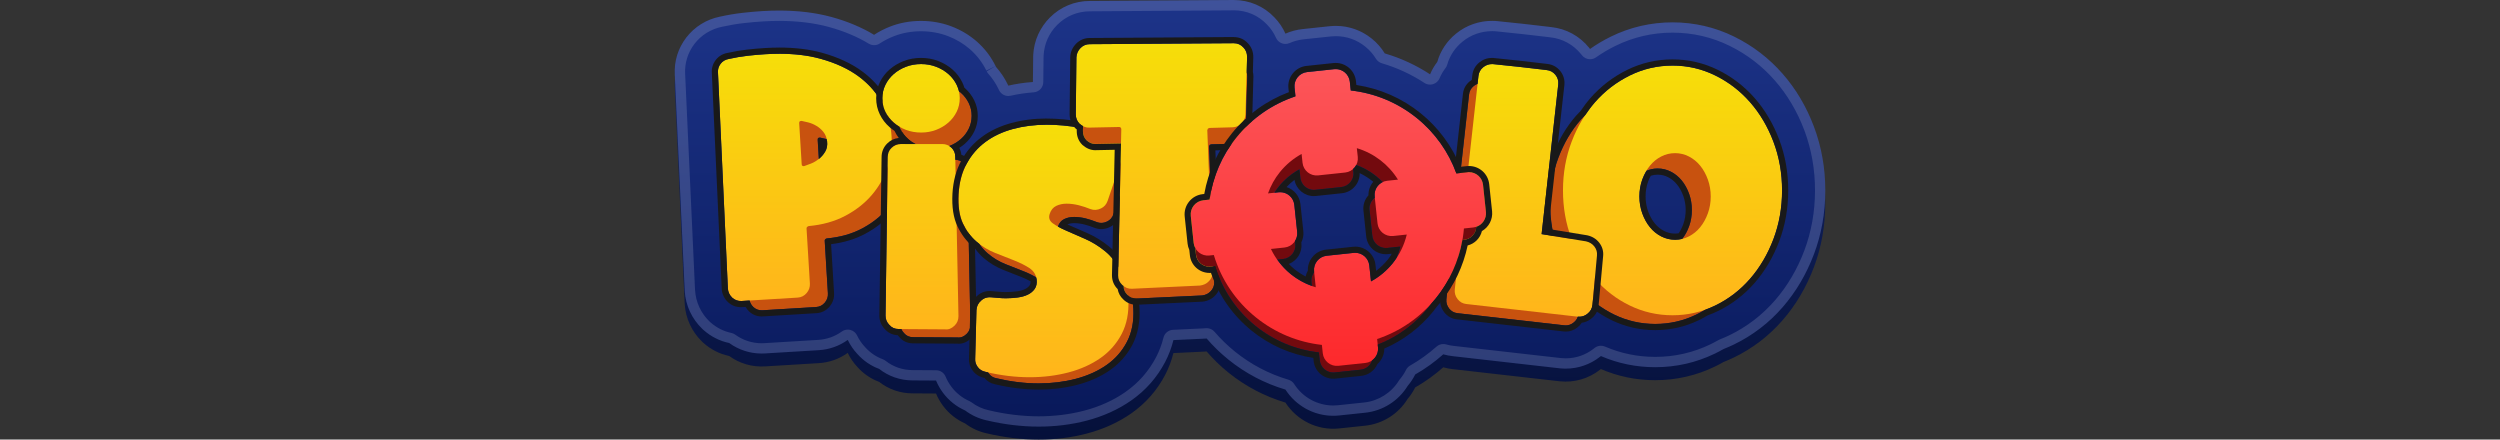
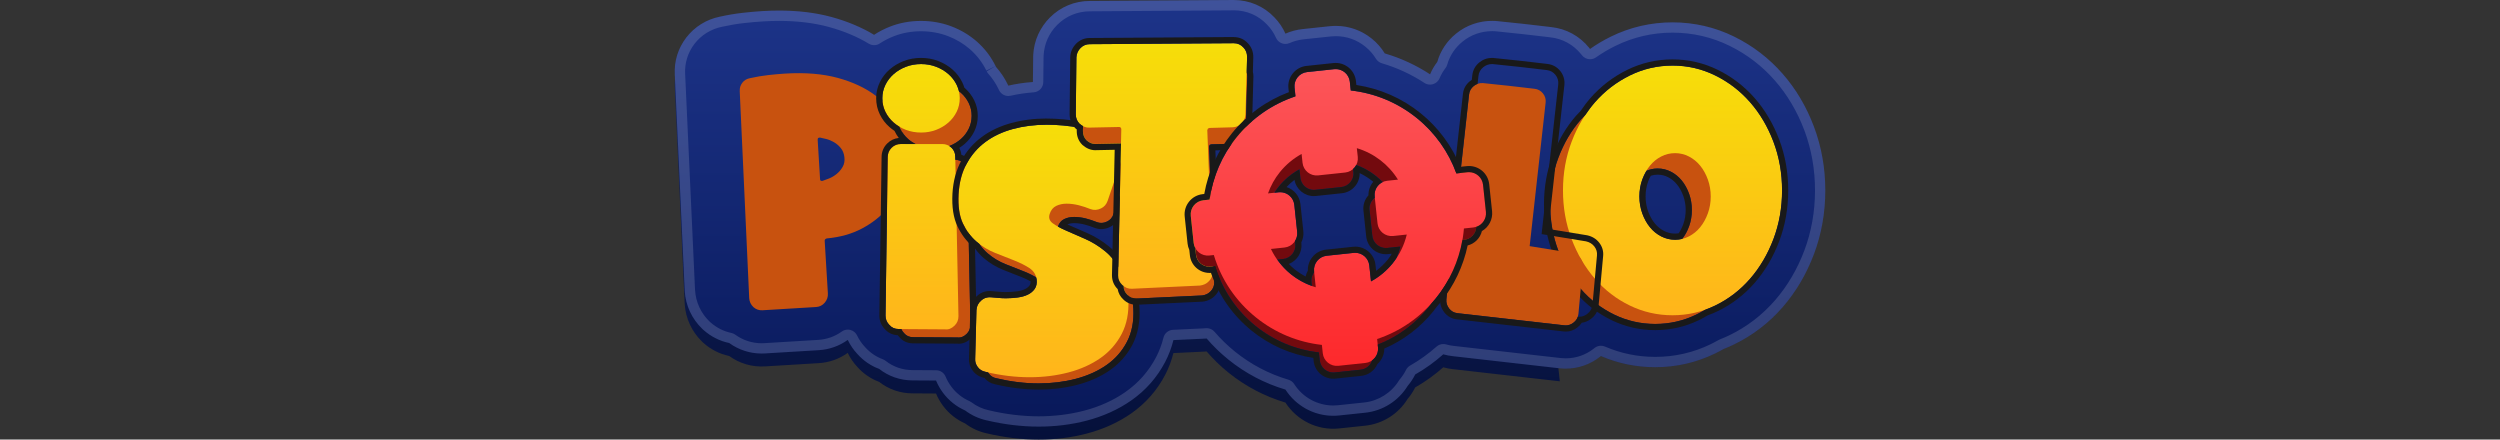
<svg xmlns="http://www.w3.org/2000/svg" xmlns:xlink="http://www.w3.org/1999/xlink" id="Layer_1" version="1.1" viewBox="0 0 182 32">
  <rect x="0" y="0" width="182" height="32" fill="#333333" stroke="none" />
  <defs>
    <style>
      .st0 {
        fill: url(#linear-gradient2);
      }

      .st1 {
        fill: url(#linear-gradient1);
      }

      .st2 {
        fill: url(#linear-gradient3);
      }

      .st3 {
        fill: url(#linear-gradient6);
      }

      .st4 {
        fill: url(#linear-gradient8);
      }

      .st5 {
        fill: url(#linear-gradient7);
      }

      .st6 {
        fill: url(#linear-gradient5);
      }

      .st7 {
        fill: url(#linear-gradient4);
      }

      .st8 {
        fill: #c8520f;
      }

      .st9 {
        fill: url(#linear-gradient);
      }

      .st10 {
        fill: #fff;
      }

      .st11 {
        opacity: .15;
      }

      .st12 {
        fill: #730a0e;
      }

      .st13 {
        fill: #191919;
      }
    </style>
    <linearGradient id="linear-gradient" x1="91" y1=".944" x2="91" y2="32" gradientUnits="userSpaceOnUse">
      <stop offset="0" stop-color="#16286a" />
      <stop offset="1" stop-color="#05103a" />
    </linearGradient>
    <linearGradient id="linear-gradient1" x1="91" y1="0" x2="91" y2="31.056" gradientUnits="userSpaceOnUse">
      <stop offset="0" stop-color="#1d3489" />
      <stop offset="1" stop-color="#081859" />
    </linearGradient>
    <linearGradient id="linear-gradient2" x1="58.591" y1="3.913" x2="58.591" y2="21.912" gradientUnits="userSpaceOnUse">
      <stop offset=".001" stop-color="#f6de09" />
      <stop offset="1" stop-color="#ffb51b" />
    </linearGradient>
    <linearGradient id="linear-gradient3" x1="121.759" y1="4.774" x2="121.759" y2="22.95" xlink:href="#linear-gradient2" />
    <linearGradient id="linear-gradient4" x1="67.051" y1="4.664" x2="67.051" y2="23.982" xlink:href="#linear-gradient2" />
    <linearGradient id="linear-gradient5" x1="75.963" y1="9.078" x2="75.963" y2="27.461" xlink:href="#linear-gradient2" />
    <linearGradient id="linear-gradient6" x1="84.552" y1="3.146" x2="84.552" y2="21.021" xlink:href="#linear-gradient2" />
    <linearGradient id="linear-gradient7" x1="111.083" y1="4.664" x2="111.083" y2="23.059" xlink:href="#linear-gradient2" />
    <linearGradient id="linear-gradient8" x1="97.434" y1="5.03" x2="97.434" y2="26.638" gradientUnits="userSpaceOnUse">
      <stop offset=".001" stop-color="#fc5559" />
      <stop offset="1" stop-color="#fd292c" />
    </linearGradient>
  </defs>
-   <path class="st9" d="M132.053,10.16c-0-.001-0-.001-.001-.002-.55-1.456-1.318-2.752-2.282-3.848-.989-1.128-2.172-2.036-3.516-2.697-1.405-.691-2.917-1.041-4.495-1.041-1.577,0-3.09.35-4.496,1.042-.528.26-1.032.558-1.509.894-.024-.031-.048-.062-.073-.093-.689-.854-1.67-1.386-2.759-1.5-.272-.029-.567-.063-.891-.104-.366-.046-.733-.089-1.1-.127l-1.927-.202c-.058-.006-.117-.011-.176-.014-1.045-.045-2.028.272-2.832.928-.665.538-1.135,1.254-1.362,2.055-.215.278-.391.582-.525.904-1.021-.668-2.132-1.181-3.299-1.523-.247-.404-.564-.768-.944-1.074-.868-.702-1.957-1.023-3.067-.905l-1.969.209c-.438.047-.859.159-1.252.332-.193-.434-.462-.833-.8-1.181-.777-.819-1.828-1.268-2.985-1.268l-10.458.07c-1.095,0-2.125.426-2.902,1.204-.733.737-1.153,1.674-1.213,2.711-.003.049-.005.098-.005.147l-.02,1.838c-.618.046-1.219.134-1.794.265-.017-.036-.034-.073-.051-.109-.222-.455-.502-.873-.844-1.257-.01-.021-.02-.042-.03-.062-.328-.675-.783-1.27-1.366-1.785-.536-.467-1.152-.836-1.82-1.092-1.421-.551-3.107-.533-4.465-.005-.423.162-.821.366-1.193.611-.901-.545-1.937-.98-3.096-1.298-1.464-.4-3.149-.544-5.009-.432-.477.029-.97.072-1.453.128-.539.06-1.103.155-1.679.283-.972.198-1.833.733-2.437,1.519-.599.785-.887,1.717-.834,2.696l.72,15.71c.001.016.002.032.003.048.064,1.048.521,2.027,1.286,2.758.027.026.054.051.082.076.539.48,1.181.802,1.869.947.757.548,1.674.817,2.617.758l3.907-.237c.774-.047,1.498-.308,2.107-.748.18.377.419.727.713,1.039.441.489.977.852,1.572,1.071.691.545,1.538.839,2.443.839l1.7.011c.131.316.304.619.517.905.421.56.974.997,1.605,1.275.461.348.994.594,1.568.719,1.275.301,2.546.454,3.778.454,1.215,0,2.391-.146,3.496-.435,1.206-.315,2.295-.807,3.239-1.464,1.056-.736,1.89-1.684,2.48-2.816.26-.498.459-1.027.597-1.583l2.229-.105c.063-.003.126-.008.189-.014.477.555,1.007,1.07,1.585,1.537,1.237.999,2.647,1.738,4.153,2.184.819,1.276,2.314,2.056,3.919,1.884l1.891-.2c1.292-.138,2.424-.872,3.085-1.948.217-.256.402-.536.55-.834.73-.417,1.416-.909,2.044-1.468.222.064.449.108.681.133l7.803.886c1.059.11,2.097-.189,2.931-.844.021-.016.041-.032.061-.048,1.246.538,2.574.811,3.953.811,1.527,0,2.991-.334,4.35-.993.21-.101.422-.214.634-.334.256-.1.508-.21.754-.329,1.354-.656,2.546-1.569,3.541-2.714.961-1.104,1.726-2.399,2.275-3.853.549-1.456.828-3.02.828-4.646s-.279-3.189-.828-4.645Z" />
+   <path class="st9" d="M132.053,10.16c-0-.001-0-.001-.001-.002-.55-1.456-1.318-2.752-2.282-3.848-.989-1.128-2.172-2.036-3.516-2.697-1.405-.691-2.917-1.041-4.495-1.041-1.577,0-3.09.35-4.496,1.042-.528.26-1.032.558-1.509.894-.024-.031-.048-.062-.073-.093-.689-.854-1.67-1.386-2.759-1.5-.272-.029-.567-.063-.891-.104-.366-.046-.733-.089-1.1-.127l-1.927-.202c-.058-.006-.117-.011-.176-.014-1.045-.045-2.028.272-2.832.928-.665.538-1.135,1.254-1.362,2.055-.215.278-.391.582-.525.904-1.021-.668-2.132-1.181-3.299-1.523-.247-.404-.564-.768-.944-1.074-.868-.702-1.957-1.023-3.067-.905l-1.969.209c-.438.047-.859.159-1.252.332-.193-.434-.462-.833-.8-1.181-.777-.819-1.828-1.268-2.985-1.268l-10.458.07c-1.095,0-2.125.426-2.902,1.204-.733.737-1.153,1.674-1.213,2.711-.003.049-.005.098-.005.147l-.02,1.838c-.618.046-1.219.134-1.794.265-.017-.036-.034-.073-.051-.109-.222-.455-.502-.873-.844-1.257-.01-.021-.02-.042-.03-.062-.328-.675-.783-1.27-1.366-1.785-.536-.467-1.152-.836-1.82-1.092-1.421-.551-3.107-.533-4.465-.005-.423.162-.821.366-1.193.611-.901-.545-1.937-.98-3.096-1.298-1.464-.4-3.149-.544-5.009-.432-.477.029-.97.072-1.453.128-.539.06-1.103.155-1.679.283-.972.198-1.833.733-2.437,1.519-.599.785-.887,1.717-.834,2.696l.72,15.71c.001.016.002.032.003.048.064,1.048.521,2.027,1.286,2.758.027.026.054.051.082.076.539.48,1.181.802,1.869.947.757.548,1.674.817,2.617.758l3.907-.237c.774-.047,1.498-.308,2.107-.748.18.377.419.727.713,1.039.441.489.977.852,1.572,1.071.691.545,1.538.839,2.443.839l1.7.011c.131.316.304.619.517.905.421.56.974.997,1.605,1.275.461.348.994.594,1.568.719,1.275.301,2.546.454,3.778.454,1.215,0,2.391-.146,3.496-.435,1.206-.315,2.295-.807,3.239-1.464,1.056-.736,1.89-1.684,2.48-2.816.26-.498.459-1.027.597-1.583l2.229-.105c.063-.003.126-.008.189-.014.477.555,1.007,1.07,1.585,1.537,1.237.999,2.647,1.738,4.153,2.184.819,1.276,2.314,2.056,3.919,1.884l1.891-.2c1.292-.138,2.424-.872,3.085-1.948.217-.256.402-.536.55-.834.73-.417,1.416-.909,2.044-1.468.222.064.449.108.681.133l7.803.886s-.279-3.189-.828-4.645Z" />
  <path class="st1" d="M132.053,9.216c-0-.001-0-.001-.001-.002-.55-1.456-1.318-2.752-2.282-3.848-.989-1.128-2.172-2.036-3.516-2.697-1.405-.691-2.917-1.041-4.495-1.041-1.577,0-3.09.35-4.496,1.042-.528.26-1.032.558-1.509.894-.024-.031-.048-.062-.073-.093-.689-.854-1.67-1.386-2.759-1.5-.272-.029-.567-.063-.891-.104-.366-.046-.733-.089-1.1-.127l-1.927-.202c-.058-.006-.117-.011-.176-.014-1.045-.045-2.028.272-2.832.928-.665.538-1.135,1.254-1.362,2.055-.215.278-.391.582-.525.904-1.021-.668-2.132-1.181-3.299-1.523-.247-.404-.564-.768-.944-1.074-.868-.702-1.957-1.023-3.067-.905l-1.969.209c-.438.047-.859.159-1.252.332-.193-.434-.462-.833-.8-1.181-.777-.819-1.828-1.268-2.985-1.268l-10.458.07c-1.095,0-2.125.426-2.902,1.204-.733.737-1.153,1.674-1.213,2.711-.003.049-.005.098-.005.147l-.02,1.838c-.618.046-1.219.134-1.794.265-.017-.036-.034-.073-.051-.109-.222-.455-.502-.873-.844-1.257-.01-.021-.02-.042-.03-.062-.328-.675-.783-1.27-1.366-1.785-.536-.467-1.152-.836-1.82-1.092-1.421-.551-3.107-.533-4.465-.005-.423.162-.821.366-1.193.611-.901-.545-1.937-.98-3.096-1.298-1.464-.4-3.149-.544-5.009-.432-.477.029-.97.072-1.453.128-.539.06-1.103.155-1.679.283-.972.198-1.833.733-2.437,1.519-.599.785-.887,1.717-.834,2.696l.72,15.71c.001.016.002.032.003.048.064,1.048.521,2.027,1.286,2.758.027.026.054.051.082.076.539.48,1.181.802,1.869.947.757.548,1.674.817,2.617.758l3.907-.237c.774-.047,1.498-.308,2.107-.748.18.377.419.727.713,1.039.441.489.977.852,1.572,1.071.691.545,1.538.839,2.443.839l1.7.011c.131.316.304.619.517.905.421.56.974.997,1.605,1.275.461.348.994.594,1.568.719,1.275.301,2.546.454,3.778.454,1.215,0,2.391-.146,3.496-.435,1.206-.315,2.295-.807,3.239-1.464,1.056-.736,1.89-1.684,2.48-2.816.26-.498.459-1.027.597-1.583l2.229-.105c.063-.003.126-.008.189-.014.477.555,1.007,1.07,1.585,1.537,1.237.999,2.647,1.738,4.153,2.184.819,1.276,2.314,2.056,3.919,1.884l1.891-.2c1.292-.138,2.424-.872,3.085-1.948.217-.256.402-.536.55-.834.73-.417,1.416-.909,2.044-1.468.222.064.449.108.681.133l7.803.886c1.059.11,2.097-.189,2.931-.844.021-.016.041-.032.061-.048,1.246.538,2.574.811,3.953.811,1.527,0,2.991-.334,4.35-.993.21-.101.422-.214.634-.334.256-.1.508-.21.754-.329,1.354-.656,2.546-1.569,3.541-2.714.961-1.104,1.726-2.399,2.275-3.853.549-1.456.828-3.02.828-4.646s-.279-3.189-.828-4.645Z" />
  <path class="st8" d="M53.854,6.627c-.013-.222.049-.422.186-.602.137-.179.323-.29.558-.333.454-.102.896-.178,1.323-.225.428-.049.841-.085,1.24-.11,1.465-.089,2.741.017,3.828.314,1.087.298,1.992.719,2.716,1.262.723.542,1.27,1.177,1.642,1.905.37.726.579,1.475.625,2.244.044.726-.049,1.444-.281,2.156-.232.712-.594,1.357-1.086,1.936-.491.579-1.108,1.066-1.849,1.459-.741.395-1.598.635-2.573.725-.102.035-.15.091-.146.165l.233,3.84c.015.251-.061.475-.227.67-.167.197-.376.302-.627.317l-3.906.237c-.252.015-.471-.06-.66-.228-.189-.181-.291-.397-.307-.648l-.691-15.083ZM59.7,13.045c.004.058.02.095.051.107.061.027.105.032.134.014.117-.036.273-.095.469-.173.196-.077.382-.19.559-.333.177-.145.322-.317.436-.518.114-.199.155-.432.124-.698-.031-.265-.118-.486-.262-.662-.145-.178-.309-.32-.494-.427-.184-.108-.371-.186-.56-.234-.189-.047-.343-.083-.463-.106-.059.004-.102.015-.131.032-.028.031-.04.077-.036.135l.174,2.864Z" />
  <path class="st8" d="M120.499,6.153c1.052,0,2.045.23,2.979.689.935.46,1.746,1.082,2.434,1.867.689.785,1.234,1.708,1.635,2.768.4,1.06.6,2.189.6,3.391,0,1.2-.2,2.33-.6,3.391-.401,1.06-.945,1.987-1.635,2.779-.688.792-1.5,1.415-2.434,1.867-.934.452-1.927.678-2.979.678s-2.045-.226-2.979-.678-1.745-1.075-2.434-1.867-1.234-1.719-1.634-2.779c-.401-1.06-.601-2.191-.601-3.391,0-1.201.2-2.33.601-3.391.4-1.06.944-1.983,1.634-2.768s1.501-1.408,2.434-1.867,1.927-.689,2.979-.689ZM120.678,12.266c-.341,0-.664.078-.967.233-.304.156-.567.371-.79.644-.223.275-.4.597-.534.968-.133.371-.2.764-.2,1.178,0,.416.067.809.2,1.18.134.369.311.693.534.966.223.275.486.489.79.644.303.156.626.233.967.233.34,0,.663-.078.967-.233.303-.156.566-.369.789-.644.223-.273.401-.597.534-.966.134-.371.2-.764.2-1.18,0-.414-.066-.807-.2-1.178-.133-.371-.311-.693-.534-.968-.223-.273-.486-.489-.789-.644-.304-.156-.627-.233-.967-.233Z" />
-   <path class="st0" d="M52.268,5.269c-.014-.232.051-.44.194-.628.143-.186.337-.302.582-.347.474-.106.934-.185,1.38-.235.446-.052.877-.089,1.293-.114,1.527-.093,2.858.018,3.992.327,1.133.311,2.077.749,2.832,1.316.754.565,1.325,1.228,1.712,1.987.386.757.604,1.538.652,2.34.046.757-.051,1.506-.293,2.248-.242.742-.619,1.415-1.133,2.019-.512.604-1.156,1.111-1.928,1.521-.773.412-1.667.662-2.683.756-.106.037-.157.095-.152.172l.243,4.004c.016.262-.064.495-.236.699-.174.205-.392.315-.654.331l-4.072.247c-.263.016-.491-.063-.688-.238-.198-.188-.304-.414-.32-.676l-.72-15.727ZM58.363,11.961c.004.06.021.099.053.112.063.028.11.033.14.014.122-.038.285-.099.489-.181.204-.08.398-.198.583-.347.185-.151.336-.33.455-.54.119-.208.162-.45.13-.728-.032-.276-.123-.507-.273-.69-.151-.186-.323-.334-.516-.445-.192-.113-.387-.194-.584-.244-.197-.049-.358-.086-.483-.111-.061.004-.107.016-.137.033-.029.032-.041.08-.038.14l.181,2.987Z" />
  <path class="st2" d="M121.759,4.774c1.097,0,2.133.24,3.106.719.974.479,1.821,1.128,2.538,1.947.719.819,1.287,1.781,1.705,2.887.417,1.106.625,2.283.625,3.536,0,1.251-.208,2.43-.625,3.536-.418,1.106-.986,2.072-1.705,2.898-.718.826-1.564,1.475-2.538,1.947-.974.472-2.009.707-3.106.707s-2.133-.236-3.106-.707-1.82-1.121-2.538-1.947-1.287-1.792-1.704-2.898c-.418-1.106-.626-2.285-.626-3.536,0-1.253.208-2.43.626-3.536.417-1.106.985-2.068,1.704-2.887s1.565-1.468,2.538-1.947,2.009-.719,3.106-.719ZM121.945,11.149c-.356,0-.692.081-1.008.243-.317.162-.591.387-.824.672-.232.287-.417.623-.557,1.009-.139.387-.208.796-.208,1.228,0,.434.07.843.208,1.23.14.385.325.723.557,1.007.232.287.507.509.824.672.316.162.653.243,1.008.243.355,0,.691-.081,1.008-.243.316-.162.591-.385.823-.672.232-.285.418-.623.557-1.007.14-.387.208-.796.208-1.23,0-.432-.069-.841-.208-1.228-.139-.387-.325-.723-.557-1.009-.232-.285-.507-.509-.823-.672-.317-.162-.654-.243-1.008-.243Z" />
-   <path class="st13" d="M56.734,3.913c1.109,0,2.1.12,2.975.359,1.133.311,2.077.749,2.832,1.316.629.471,1.122,1.014,1.496,1.62.558.479,1.001,1.021,1.312,1.631.37.726.579,1.475.625,2.244.044.726-.049,1.444-.281,2.156-.232.712-.594,1.357-1.086,1.936-.492.579-1.108,1.066-1.849,1.459-.741.395-1.598.635-2.573.725-.102.035-.15.091-.146.165l.233,3.84c.015.251-.061.475-.227.67-.167.197-.376.302-.627.317l-3.906.237c-.021.001-.042.002-.063.002-.226,0-.424-.076-.597-.23-.146-.14-.239-.301-.282-.483l-.574.035c-.022.001-.044.002-.065.002-.235,0-.443-.08-.623-.24-.198-.188-.304-.414-.32-.676l-.72-15.727c-.014-.232.051-.44.194-.628.143-.186.337-.302.582-.347.474-.106.934-.185,1.38-.235.446-.052.877-.089,1.293-.114.349-.021.688-.032,1.017-.032M59.611,11.571c.006-.004.011-.007.017-.012.185-.151.336-.33.455-.54.119-.208.162-.45.13-.728-.007-.06-.028-.11-.04-.165-.005-.001-.01-.004-.015-.005-.189-.047-.343-.083-.463-.106-.059.004-.102.015-.131.032-.028.031-.04.077-.036.135l.084,1.39M56.734,3.464c-.336,0-.688.011-1.044.033-.434.026-.878.065-1.318.116-.453.05-.934.132-1.426.243-.34.062-.628.236-.84.512-.211.276-.307.589-.286.928l.72,15.721c.023.385.177.713.459.981.275.245.585.364.933.364.031,0,.061-.001.093-.003l.252-.015c.07.123.159.237.267.34.268.239.569.354.907.354.03,0,.06-.001.09-.003l3.905-.237c.373-.023.699-.187.943-.475.239-.281.354-.623.332-.987l-.216-3.56c.92-.114,1.748-.364,2.464-.746.787-.417,1.454-.944,1.981-1.565.527-.62.921-1.322,1.171-2.088.248-.762.349-1.543.302-2.323-.05-.828-.277-1.643-.674-2.421-.321-.629-.781-1.209-1.367-1.722-.405-.64-.933-1.206-1.572-1.684-.794-.597-1.798-1.064-2.982-1.39-.912-.249-1.953-.375-3.094-.375h0Z" />
  <path class="st13" d="M121.76,4.774c1.097,0,2.133.24,3.106.719.974.479,1.821,1.128,2.538,1.947.719.819,1.287,1.781,1.705,2.887.417,1.106.625,2.283.625,3.536,0,1.251-.208,2.43-.625,3.536-.418,1.106-.986,2.072-1.705,2.898-.718.826-1.564,1.475-2.538,1.947-.243.118-.49.221-.74.309-.209.127-.424.246-.647.354-.934.452-1.927.678-2.979.678s-2.045-.226-2.979-.678c-.934-.452-1.745-1.075-2.434-1.867-.689-.792-1.234-1.719-1.634-2.779-.401-1.06-.601-2.191-.601-3.391,0-1.201.2-2.33.601-3.391.4-1.06.944-1.983,1.634-2.768.106-.12.219-.229.331-.342.216-.325.444-.639.698-.928.719-.819,1.565-1.468,2.538-1.947.973-.479,2.009-.719,3.106-.719M121.945,17.454c.177,0,.349-.02.517-.061.208-.265.379-.572.505-.924.134-.371.2-.764.2-1.18,0-.414-.066-.807-.2-1.178-.133-.371-.311-.693-.534-.968-.223-.273-.486-.489-.789-.644-.304-.156-.627-.233-.967-.233-.283,0-.553.057-.81.164-.119.198-.226.408-.311.643-.139.387-.208.796-.208,1.228,0,.434.07.843.208,1.23.14.385.325.723.557,1.007.232.287.507.509.824.672.316.162.653.243,1.008.243M121.76,4.324c-1.162,0-2.274.257-3.305.765-1.022.503-1.923,1.194-2.678,2.054-.234.267-.46.566-.71.938l-.047.048c-.092.092-.184.185-.272.284-.722.822-1.299,1.8-1.717,2.906-.418,1.105-.63,2.299-.63,3.549s.212,2.444.63,3.55c.417,1.105.994,2.086,1.715,2.915.726.835,1.593,1.5,2.578,1.977.991.48,2.059.723,3.175.723s2.184-.243,3.175-.723c.215-.104.426-.219.645-.351.251-.09.5-.195.742-.313,1.025-.496,1.927-1.188,2.682-2.057.75-.862,1.351-1.883,1.786-3.034.434-1.152.654-2.394.654-3.694s-.22-2.543-.654-3.694c-.435-1.152-1.037-2.169-1.787-3.024-.754-.859-1.655-1.551-2.678-2.054-1.031-.508-2.143-.765-3.305-.765h0ZM120.176,12.795c.164-.053.329-.079.501-.079.271,0,.52.06.762.184.245.126.463.304.645.528.19.234.344.516.459.836.115.319.174.664.174,1.026,0,.363-.058.709-.173,1.027-.088.244-.202.469-.34.669-.085.012-.172.019-.259.019-.286,0-.549-.063-.803-.194-.265-.136-.487-.317-.679-.555-.198-.243-.36-.538-.483-.878-.12-.335-.182-.698-.182-1.077,0-.377.061-.739.182-1.077.051-.142.115-.282.197-.43h0Z" />
  <path class="st8" d="M68.044,6.048c.37,0,.718.063,1.045.19.326.125.611.297.856.51.244.215.437.467.578.756.14.289.211.597.211.923,0,.342-.071.657-.211.944-.141.289-.334.541-.578.756-.245.215-.53.385-.856.512-.327.125-.675.188-1.045.188-.386,0-.742-.063-1.068-.188-.327-.127-.612-.297-.856-.512-.245-.215-.438-.467-.578-.756-.141-.288-.212-.603-.212-.944,0-.326.071-.633.212-.923.14-.289.333-.541.578-.756.244-.213.529-.385.856-.51.326-.127.681-.19,1.068-.19ZM65.709,12.54l-.156,11.073c0,.252.089.467.267.644.163.194.378.289.645.289l3.246.022c.237.031.459-.06.667-.266.178-.179.267-.393.267-.646l-.223-11.138c0-.252-.089-.463-.267-.633-.177-.17-.393-.255-.644-.255h-2.89c-.252,0-.467.089-.645.266s-.267.393-.267.644Z" />
  <path class="st7" d="M67.064,4.664c.386,0,.749.066,1.09.198.34.13.637.309.892.532.255.225.456.487.603.789.146.302.22.623.22.962,0,.357-.074.685-.22.985-.147.302-.348.564-.603.789-.256.225-.553.402-.892.534-.341.13-.704.196-1.09.196-.403,0-.774-.066-1.113-.196-.341-.132-.638-.309-.892-.534-.256-.225-.457-.487-.603-.789-.147-.3-.221-.628-.221-.985,0-.34.074-.66.221-.962.146-.302.347-.564.603-.789.255-.223.552-.402.892-.532.34-.132.71-.198,1.113-.198ZM64.629,11.434l-.162,11.546c0,.262.092.487.278.672.17.202.394.302.673.302l3.385.023c.247.032.478-.062.695-.277.186-.187.278-.409.278-.674l-.232-11.614c0-.262-.092-.483-.278-.66-.185-.177-.409-.266-.672-.266h-3.014c-.263,0-.487.092-.673.277s-.278.409-.278.672Z" />
  <path class="st13" d="M67.064,4.664c.386,0,.749.066,1.09.198.34.13.637.309.892.532.255.224.456.487.603.789.073.152.128.308.165.47.043.033.091.06.131.095.244.215.437.467.578.756.14.289.211.597.211.923,0,.342-.071.657-.211.944-.141.289-.334.541-.578.756-.24.21-.518.376-.835.502.054.034.106.074.155.121.186.177.278.398.278.66l.004.222c.235.008.439.09.608.252.178.17.267.382.267.633l.223,11.138c0,.253-.089.467-.267.646-.182.18-.374.272-.577.272-.03,0-.06-.002-.09-.006l-3.246-.022c-.267,0-.482-.096-.645-.289-.091-.091-.158-.192-.203-.302l-.2-.001c-.278,0-.503-.1-.673-.302-.186-.185-.278-.409-.278-.672l.162-11.546c0-.262.092-.487.278-.672.186-.185.409-.277.673-.277h1.077c-.194-.102-.377-.217-.536-.357-.245-.215-.438-.467-.578-.756-.023-.048-.042-.097-.061-.147-.152-.09-.293-.192-.423-.306-.256-.225-.457-.487-.603-.789-.147-.3-.221-.628-.221-.985,0-.34.074-.66.221-.962.146-.302.347-.564.603-.789.255-.223.552-.402.892-.532.34-.132.71-.198,1.113-.198M67.064,4.215c-.457,0-.886.077-1.276.229-.382.146-.728.352-1.025.613-.301.264-.54.577-.712.931-.176.361-.266.751-.266,1.158,0,.424.09.822.267,1.183.17.352.409.665.71.928.11.097.231.189.359.273.006.013.012.027.019.04.081.167.178.325.29.473-.319.032-.607.169-.84.401-.269.267-.411.61-.411.99l-.162,11.54c-0.0.38.137.717.397.983.24.277.564.43.941.445.04.056.085.109.135.16.246.284.583.434.976.434l3.219.022c.039.004.078.006.117.006.324,0,.624-.135.893-.402.266-.267.4-.591.4-.965l-.223-11.147c0-.364-.14-.696-.406-.949-.14-.134-.302-.234-.48-.297-.017-.177-.068-.344-.15-.497.145-.091.281-.191.405-.3.289-.255.519-.556.685-.897.17-.349.256-.733.256-1.141,0-.392-.086-.768-.256-1.119-.167-.342-.397-.643-.685-.898-.012-.01-.024-.02-.036-.029-.04-.135-.092-.267-.154-.394-.173-.354-.411-.666-.71-.93-.3-.262-.646-.468-1.029-.615-.389-.151-.811-.228-1.25-.228h0Z" />
  <path class="st8" d="M82.172,12.325l-1.111,3.268c-.09.253-.245.431-.468.534-.252.119-.497.134-.734.045-.252-.103-.522-.192-.811-.268-.289-.072-.574-.11-.856-.11-.267,0-.508.052-.722.156-.215.103-.367.289-.456.555-.09.268-.019.487.211.657s.541.34.934.51c.393.172.834.364,1.324.579.489.215.948.496,1.378.845.43.347.801.796,1.112,1.344s.489,1.23.534,2.046c.044.919-.111,1.719-.467,2.401s-.852,1.245-1.49,1.69c-.637.443-1.382.778-2.235,1.001s-1.752.333-2.701.333c-1.008,0-2.037-.127-3.09-.378-.222-.043-.4-.156-.533-.333-.134-.179-.194-.371-.178-.579l.089-3.402c.014-.266.126-.489.334-.666.193-.179.43-.253.711-.223.163.014.33.029.5.043.17.016.345.024.523.024.281,0,.555-.02.822-.056s.5-.103.7-.201c.2-.096.359-.23.479-.4.119-.17.163-.389.133-.655-.044-.342-.215-.608-.511-.802-.297-.192-.652-.369-1.068-.534-.415-.163-.856-.337-1.323-.521-.467-.186-.897-.445-1.289-.78-.394-.333-.712-.758-.956-1.277-.245-.519-.345-1.201-.3-2.046.044-.814.233-1.525.567-2.133.333-.608.77-1.113,1.312-1.513.541-.4,1.178-.7,1.912-.899.734-.201,1.523-.3,2.368-.3.755,0,1.533.074,2.334.221.801.148,1.616.371,2.445.668.252.074.43.226.534.456s.119.463.044.7Z" />
  <path class="st6" d="M81.795,11.21l-1.158,3.407c-.093.264-.256.449-.488.557-.262.125-.518.14-.765.047-.262-.108-.544-.2-.846-.279-.301-.075-.599-.115-.892-.115-.278,0-.529.055-.753.162-.225.108-.383.302-.475.579-.093.279-.02.507.22.685s.564.355.974.532c.409.179.87.379,1.38.604.509.225.989.517,1.437.881.448.362.835.83,1.159,1.402s.51,1.283.557,2.134c.046.958-.116,1.792-.487,2.504s-.889,1.298-1.554,1.762c-.664.462-1.441.811-2.33,1.043s-1.827.347-2.817.347c-1.051,0-2.124-.132-3.222-.394-.231-.045-.417-.162-.556-.347-.14-.187-.202-.387-.186-.604l.092-3.547c.015-.277.131-.509.348-.694.201-.187.448-.264.741-.232.17.015.344.03.522.045.177.017.359.025.545.025.293,0,.579-.021.857-.058s.522-.108.73-.209c.208-.1.374-.24.499-.417.124-.177.17-.406.139-.683-.046-.357-.225-.634-.533-.836-.309-.2-.68-.385-1.113-.557-.433-.17-.892-.351-1.379-.543-.487-.194-.936-.464-1.344-.813-.41-.347-.742-.79-.997-1.332-.256-.541-.359-1.253-.313-2.134.046-.849.243-1.59.591-2.224.347-.634.803-1.16,1.368-1.577.564-.417,1.228-.73,1.993-.938.765-.209,1.589-.313,2.47-.313.788,0,1.599.077,2.434.23.835.155,1.685.387,2.55.696.263.077.448.236.557.475s.124.483.046.73Z" />
  <path class="st13" d="M76.209,9.078c.788,0,1.599.077,2.434.23.835.155,1.685.387,2.55.696.263.077.448.236.557.475.108.24.124.483.046.73l-.013.038c.154.085.27.21.346.377.104.23.118.463.044.7l-1.111,3.268c-.09.253-.245.431-.468.534-.144.068-.286.102-.425.102-.104,0-.207-.019-.309-.057-.252-.103-.522-.192-.811-.268-.289-.072-.574-.11-.856-.11-.267,0-.507.052-.722.156-.212.102-.363.285-.452.546.173.097.368.193.592.29.409.179.87.379,1.38.604.509.224.989.517,1.437.881.448.362.835.83,1.159,1.402.096.169.176.353.247.546.046.074.094.145.139.222.311.548.489,1.23.534,2.046.044.919-.111,1.719-.467,2.401-.356.682-.852,1.245-1.49,1.69-.637.443-1.382.778-2.235,1.001-.852.223-1.752.333-2.701.333-1.008,0-2.037-.127-3.09-.378-.222-.043-.4-.156-.533-.333-.022-.03-.039-.06-.057-.091-.067-.015-.132-.026-.199-.042-.231-.045-.417-.162-.556-.347-.14-.187-.202-.387-.186-.604l.092-3.547c.015-.277.131-.509.348-.694.172-.159.377-.239.615-.239.041,0,.083.002.126.007.17.015.344.03.522.045.177.017.359.025.545.025.293,0,.579-.021.857-.058.278-.038.522-.108.73-.209.208-.1.375-.24.499-.417.124-.177.17-.406.139-.683-.007-.054-.023-.102-.036-.152-.264-.156-.56-.305-.907-.443-.415-.163-.856-.337-1.323-.521-.467-.186-.897-.445-1.289-.78-.236-.2-.441-.436-.624-.703-.064-.05-.129-.098-.192-.151-.41-.347-.742-.79-.997-1.332-.256-.541-.359-1.253-.313-2.134.046-.849.243-1.59.591-2.224.347-.634.803-1.16,1.368-1.577.564-.417,1.228-.73,1.993-.938.765-.209,1.589-.313,2.47-.313M76.209,8.628c-.92,0-1.79.111-2.588.329-.813.22-1.534.56-2.142,1.01-.614.453-1.117,1.033-1.495,1.723-.379.69-.596,1.503-.646,2.416-.05.954.07,1.744.356,2.35.281.597.655,1.096,1.113,1.483.049.042.101.082.153.122.201.283.423.529.662.732.422.361.898.649,1.413.854.469.185.91.359,1.325.522.235.093.454.196.666.311.004.122-.019.221-.067.291-.08.114-.187.202-.325.269-.167.082-.367.138-.596.169-.266.036-.534.054-.797.054-.178,0-.347-.008-.502-.022l-.525-.046c-.051-.006-.109-.009-.166-.009-.35-0-.669.124-.921.359-.294.25-.469.6-.491.999l-.093,3.56c-.023.304.069.609.275.885.205.274.492.453.829.519.005.001.011.003.017.004.197.242.463.401.773.462,1.067.255,2.142.387,3.177.387.985,0,1.932-.117,2.815-.347.898-.234,1.698-.593,2.378-1.067.696-.486,1.245-1.108,1.632-1.851.391-.75.565-1.635.517-2.63-.048-.884-.247-1.639-.592-2.247-.036-.063-.074-.123-.112-.182l-.013-.021c-.083-.218-.168-.404-.26-.566-.351-.619-.778-1.133-1.268-1.529-.473-.384-.99-.701-1.538-.943-.329-.145-.637-.279-.925-.405l-.457-.199c-.029-.012-.057-.025-.085-.037.145-.062.305-.093.487-.093.239,0,.49.033.746.097.268.07.522.154.75.248.165.062.322.091.479.091.206,0,.414-.049.618-.146.327-.151.57-.425.699-.79l1.113-3.273c.111-.355.09-.698-.06-1.03-.065-.143-.15-.267-.254-.373.031-.264-.011-.521-.125-.772-.16-.354-.446-.602-.826-.717-.88-.314-1.757-.553-2.608-.711-.862-.158-1.708-.238-2.516-.238h0Z" />
  <path class="st8" d="M79.17,4.924c.177-.177.393-.266.644-.266l10.05-.067c.267,0,.489.096.667.289.178.177.267.4.267.666l-.111,4.026c-.015.237-.104.44-.267.612-.163.17-.371.262-.622.277l-1.623.045c-.015,0-.052.014-.111.043-.03.06-.044.098-.044.112l.378,9.893c0,.252-.086.467-.256.644-.17.179-.382.282-.633.311l-4.736.223c-.267.014-.497-.074-.689-.266-.193-.179-.289-.402-.289-.668l.222-10.205c0-.045-.014-.081-.044-.112-.014-.029-.052-.043-.111-.043l-2.067.043c-.238.016-.467-.072-.689-.266-.178-.177-.267-.4-.267-.668l.044-3.979c.014-.252.111-.467.289-.646Z" />
  <path class="st3" d="M78.664,3.493c.185-.185.409-.277.672-.277l10.479-.07c.278,0,.509.1.695.302.186.185.278.417.278.694l-.116,4.198c-.016.247-.108.458-.278.638-.17.177-.387.274-.649.289l-1.692.047c-.016,0-.055.015-.116.045-.031.062-.046.102-.046.117l.394,10.316c0,.262-.09.487-.267.672-.177.187-.398.294-.66.325l-4.938.232c-.278.015-.518-.077-.719-.277-.201-.187-.301-.419-.301-.696l.231-10.641c0-.047-.015-.085-.046-.117-.015-.03-.054-.045-.116-.045l-2.155.045c-.248.017-.487-.075-.719-.277-.186-.185-.278-.417-.278-.696l.046-4.149c.015-.262.116-.487.302-.674Z" />
  <path class="st13" d="M89.815,3.146c.278,0,.509.1.695.302.186.185.278.417.278.694l-.031,1.132c.024.086.04.175.04.273l-.111,4.026c-.015.237-.104.44-.267.612-.163.17-.371.262-.622.277l-1.623.045c-.015,0-.052.014-.111.043-.03.06-.044.098-.044.112l.378,9.893c0,.251-.086.467-.256.644-.17.179-.382.282-.633.311l-4.736.223c-.019.001-.037.002-.056.002-.243,0-.455-.089-.634-.267-.188-.174-.282-.391-.287-.647-.032-.025-.064-.048-.094-.078-.201-.187-.301-.419-.301-.696l.209-9.602-1.816.038c-.018.001-.037.002-.055.002-.218,0-.429-.089-.634-.268-.178-.177-.267-.4-.267-.668l.004-.371c-.083-.044-.165-.096-.245-.166-.186-.185-.278-.417-.278-.696l.046-4.149c.015-.262.116-.487.302-.674.185-.185.409-.277.672-.277l10.479-.07M89.815,2.696h-.003s-10.479.07-10.479.07c-.377-0-.719.141-.986.409-.266.267-.411.592-.433.965l-.047,4.17c-0.0.402.142.752.411,1.02l.011.011.011.01c.029.025.058.049.088.072l-.001.122c-0.0.39.138.731.399.991l.011.011.011.01c.289.251.601.378.929.378.029,0,.057-.001.086-.003l1.326-.027-.198,9.133c-0.0.397.143.741.415,1.008.05.29.189.547.41.752.251.25.58.388.94.388.026,0,.053-.001.08-.002l4.733-.222.015-.001.015-.002c.359-.041.665-.192.908-.448.248-.258.38-.589.38-.954l-.367-9.608,1.33-.037c.376-.021.695-.165.935-.415.238-.251.368-.551.391-.893l.112-4.042c0-.116-.012-.224-.038-.335l.03-1.069c0-.408-.142-.758-.411-1.025-.255-.278-.61-.433-1.012-.433h0Z" />
  <path class="st8" d="M106.948,6.882c.026-.25.138-.455.333-.613.196-.16.419-.233.672-.221l.874.092.973.102c.332.035.663.073.994.115s.636.078.917.107c.25.026.455.137.614.334.158.195.224.418.197.668l-1.163,10.452,3.099.505c.247.055.444.176.588.362.144.188.204.398.179.634l-.315,3.433c-.028.265-.147.476-.358.634-.196.158-.418.224-.669.197l-7.776-.883c-.251-.026-.455-.14-.613-.343-.158-.204-.223-.429-.197-.681.279-2.52.555-5.001.826-7.447s.547-4.927.826-7.447Z" />
-   <path class="st5" d="M107.63,5.535c.027-.261.144-.474.347-.639.204-.166.437-.242.7-.23l.911.096,1.014.106c.346.036.691.076,1.036.12s.663.081.956.112c.261.027.474.143.64.348.165.203.233.436.206.697l-1.212,10.898,3.231.527c.258.057.463.183.613.377.15.196.213.415.187.661l-.328,3.579c-.029.276-.154.496-.373.661-.204.165-.436.233-.698.206l-8.108-.921c-.262-.027-.474-.146-.639-.357-.165-.213-.233-.447-.205-.71.291-2.627.578-5.215.861-7.765.283-2.55.57-5.138.861-7.765Z" />
  <path class="st13" d="M108.622,4.664c.018,0,.036 0.0.055.001.277.029.58.061.911.096.33.035.668.07,1.014.106.346.036.691.076,1.036.12.345.044.663.081.956.112.261.027.474.143.64.348.165.203.233.436.206.697l-1.212,10.898,3.231.527c.258.057.463.183.613.377.15.196.213.415.187.661l-.328,3.579c-.029.276-.154.496-.373.661-.175.141-.37.211-.587.211-.034,0-.069-.002-.105-.005-.056.172-.16.317-.314.433-.168.135-.355.203-.563.203-.035,0-.07-.002-.106-.006l-7.776-.883c-.251-.026-.455-.14-.613-.343-.158-.204-.223-.429-.197-.681.279-2.52.555-5.001.826-7.447.271-2.446.547-4.927.826-7.447.026-.25.138-.455.333-.613.089-.073.185-.125.285-.162.021-.192.042-.381.064-.573.027-.261.144-.474.347-.639.19-.155.405-.231.645-.231M108.622,4.215c-.346,0-.658.112-.929.332-.294.238-.47.564-.51.941l-.029.265-.007.062c-.052.032-.102.068-.149.106-.286.231-.457.548-.496.914l-.513,4.627-.312,2.818-.307,2.771-.518,4.676c-.039.371.058.708.288,1.006.233.298.551.476.921.515l7.772.882c.056.006.106.009.157.009.312,0,.596-.102.845-.302.126-.094.232-.208.316-.339.251-.032.483-.132.69-.299.306-.23.496-.566.538-.964l.329-3.585c.037-.356-.056-.686-.278-.975-.217-.28-.51-.462-.872-.543l-.013-.003-.013-.002-2.81-.458,1.165-10.474c.04-.38-.065-.736-.303-1.03-.238-.295-.564-.472-.942-.512-.29-.03-.604-.067-.946-.11-.349-.044-.697-.085-1.046-.121l-.586-.061-.428-.045-.557-.058-.354-.037-.013-.001-.013-.001c-.026-.001-.051-.002-.076-.002h0Z" />
  <path class="st12" d="M107.473,16.368l-.201-1.889c-.058-.544-.545-.937-1.089-.88l-.773.082c-.55-1.501-1.488-2.834-2.763-3.865-1.344-1.086-2.938-1.739-4.613-1.926l-.064-.607c-.058-.544-.545-.937-1.089-.88l-1.889.2c-.544.058-.938.545-.88,1.089l.064.607c-1.6.535-3.02,1.508-4.106,2.852-1.031,1.275-1.667,2.776-1.89,4.359l-.431.046c-.544.058-.938.545-.88,1.089l.201,1.889c.058.544.545.937,1.089.88l.314-.033c.514,1.7,1.521,3.207,2.933,4.348,1.344,1.086,2.937,1.74,4.613,1.927l.062.58c.058.544.545.937,1.089.88l1.889-.2c.544-.058.938-.545.88-1.089l-.062-.581c1.6-.535,3.02-1.508,4.106-2.852,1.141-1.412,1.809-3.097,1.955-4.867l.656-.07c.544-.058.938-.545.88-1.089ZM100.965,19.956c-.425.526-.939.953-1.516,1.267l-.118-1.112c-.058-.544-.545-.937-1.089-.88l-1.889.2c-.544.058-.938.545-.88,1.089l.118,1.113c-.63-.186-1.222-.496-1.748-.921-.596-.482-1.061-1.082-1.382-1.754l.954-.101c.544-.058.937-.545.88-1.089l-.2-1.889c-.058-.544-.545-.938-1.089-.88l-.748.079c.19-.532.464-1.036.83-1.488.425-.526.94-.953,1.516-1.267l.065.617c.058.544.545.937,1.089.88l1.889-.2c.544-.058.938-.545.88-1.089l-.065-.612c1.194.355,2.217,1.142,2.871,2.196l-.747.079c-.544.058-.938.545-.88,1.089l.201,1.889c.058.544.545.937,1.089.88l.953-.101c-.173.725-.501,1.409-.983,2.006Z" />
  <path class="st4" d="M108.176,15.425l-.209-1.969c-.06-.567-.569-.977-1.135-.917l-.806.086c-.574-1.565-1.552-2.955-2.881-4.03-1.401-1.132-3.063-1.813-4.81-2.008l-.067-.633c-.06-.567-.568-.978-1.135-.917l-1.969.209c-.567.06-.978.568-.917,1.135l.067.633c-1.668.558-3.149,1.572-4.282,2.973-1.075,1.33-1.739,2.895-1.971,4.545l-.45.048c-.567.06-.978.568-.917,1.135l.209,1.969c.06.567.568.978,1.135.917l.328-.035c.536,1.773,1.586,3.344,3.058,4.534,1.401,1.132,3.062,1.814,4.81,2.009l.064.605c.06.567.568.978,1.135.917l1.969-.209c.567-.06.978-.568.917-1.135l-.064-.606c1.668-.558,3.149-1.572,4.281-2.973,1.19-1.472,1.886-3.229,2.038-5.075l.684-.073c.567-.06.978-.569.917-1.135ZM101.39,19.166c-.443.548-.98.994-1.581,1.321l-.123-1.16c-.06-.567-.568-.978-1.135-.917l-1.969.209c-.567.06-.978.568-.917,1.135l.123,1.16c-.656-.194-1.275-.517-1.823-.96-.622-.503-1.106-1.129-1.441-1.829l.994-.106c.567-.06.978-.568.917-1.135l-.209-1.969c-.06-.567-.568-.978-1.135-.917l-.78.083c.198-.555.484-1.08.865-1.551.443-.548.98-.994,1.581-1.321l.068.643c.06.567.568.978,1.135.917l1.969-.209c.567-.06.978-.568.917-1.135l-.068-.638c1.245.37,2.312,1.191,2.993,2.29l-.779.083c-.567.06-.978.569-.917,1.135l.209,1.969c.06.567.569.977,1.135.917l.994-.106c-.18.756-.522,1.469-1.025,2.091Z" />
  <path class="st13" d="M97.242,5.03c.521 0.0.969.393,1.025.923l.067.633c1.747.195,3.409.876,4.81,2.008,1.33,1.075,2.307,2.465,2.881,4.03l.806-.086c.037-.004.074-.006.11-.006.521,0,.969.393,1.025.923l.209,1.969c.052.492-.251.94-.703,1.088-.02.482-.386.891-.881.943l-.13.014c-.269,1.537-.918,2.99-1.926,4.238-.097.12-.2.233-.302.348-.083.113-.164.228-.253.338-.989,1.224-2.257,2.136-3.684,2.694l.021.2c.04.381-.134.731-.423.941-.115.363-.435.643-.839.686l-1.889.2c-.035.004-.071.006-.106.006-.5,0-.929-.377-.983-.885l-.062-.58c-1.677-.187-3.269-.841-4.613-1.927-1.412-1.141-2.419-2.648-2.933-4.348l-.314.033c-.036.004-.071.006-.106.006-.5,0-.929-.377-.983-.885l-.05-.471c-.061-.114-.103-.242-.118-.379l-.209-1.969c-.06-.567.351-1.075.917-1.135l.45-.048c.233-1.65.896-3.215,1.971-4.545,1.127-1.395,2.6-2.406,4.26-2.965.007-.01.012-.02.02-.03l-.065-.612c-.06-.567.351-1.075.917-1.135l1.969-.209c.037-.004.074-.006.11-.006M95.652,13.825c-.5,0-.929-.377-.983-.885l-.065-.617c-.576.314-1.091.741-1.516,1.267-.115.142-.217.29-.314.441l.318-.034c.037-.004.074-.006.11-.006.521 0.0.969.393,1.025.923l.209,1.969c.026.244-.04.475-.164.667l.023.216c.058.544-.336,1.031-.88,1.089l-.427.045c.275.388.597.746.977,1.053.469.379.99.664,1.54.861l-.031-.296c-.028-.261.051-.508.198-.702l-.007-.064c-.06-.567.351-1.075.917-1.135l1.969-.209c.037-.004.074-.006.11-.006.521 0.0.969.393,1.025.923l.123,1.16c.601-.327,1.137-.773,1.581-1.321.098-.121.185-.249.271-.377.118-.272.218-.551.287-.84l-.953.101c-.036.004-.071.006-.106.006-.5,0-.929-.377-.983-.885l-.201-1.889c-.038-.355.119-.684.383-.887l-.011-.102c-.047-.446.199-.852.581-1.036-.536-.553-1.192-.981-1.924-1.245-.059.111-.138.209-.232.292l.024.225c.058.544-.336,1.031-.88,1.089l-1.889.2c-.035.004-.071.006-.106.006M97.242,4.581h-0s0,0-0,0c-.052,0-.105.003-.158.008l-1.969.209c-.394.042-.747.234-.996.542-.249.308-.363.694-.321,1.088l.03.282c-1.624.611-3.053,1.641-4.147,2.995-1.032,1.277-1.723,2.797-2.011,4.417l-.107.011c-.394.042-.747.234-.996.542-.249.308-.363.694-.321,1.088l.209,1.969c.017.159.059.313.126.459l.042.391c.078.734.693,1.287,1.43,1.287.035,0,.07-.001.105-.004.572,1.652,1.592,3.103,2.966,4.213,1.299,1.05,2.843,1.729,4.486,1.977l.024.228c.078.734.693,1.287,1.43,1.287.051,0,.102-.003.153-.008l1.889-.2c.519-.055.964-.387,1.168-.86.322-.286.505-.698.501-1.124,1.385-.6,2.61-1.529,3.557-2.701.074-.091.142-.185.21-.279l.043-.058.028-.031c.093-.104.186-.208.274-.317.969-1.199,1.642-2.619,1.958-4.123.517-.13.912-.532,1.038-1.046.502-.287.804-.854.741-1.444l-.209-1.969c-.08-.755-.713-1.325-1.472-1.325-.052,0-.105.003-.158.008l-.464.049c-.621-1.522-1.617-2.864-2.894-3.896-1.355-1.095-2.967-1.802-4.683-2.058l-.03-.281c-.08-.755-.713-1.325-1.472-1.325h0ZM95.652,14.275c.051,0,.102-.003.153-.008l1.889-.2c.382-.041.726-.228.968-.527.216-.268.328-.597.32-.937.355.167.689.38.991.632-.229.271-.357.62-.35.982-.274.301-.408.702-.364,1.114l.201,1.889c.078.734.693,1.287,1.43,1.287.051,0,.102-.003.153-.008l.266-.028c-.014.034-.028.069-.043.104-.073.109-.146.214-.224.31-.255.316-.543.594-.861.833l-.046-.437c-.08-.755-.713-1.325-1.472-1.325-.052,0-.105.003-.158.008l-1.969.209c-.394.042-.747.234-.996.542-.228.282-.342.629-.328.987-.077.134-.132.277-.162.426-.285-.148-.553-.323-.801-.523-.146-.118-.287-.248-.422-.389.594-.228.986-.834.916-1.496l-.008-.072c.127-.253.178-.53.148-.81l-.209-1.969c-.063-.596-.471-1.077-1.012-1.253.178-.191.371-.365.576-.521.123.68.714,1.181,1.415,1.181h0Z" />
  <g class="st11">
    <path class="st10" d="M89.797.75c.953.001,1.796.358,2.444,1.041.274.282.494.606.653.963.124.279.398.445.686.445.101,0,.204-.021.302-.064.324-.143.67-.235,1.028-.273l1.969-.209c.124-.013.247-.02.369-.02.788 0,1.53.264,2.147.763.31.25.57.546.774.881.097.159.25.276.429.329,1.099.323,2.142.804,3.1,1.431.123.081.266.122.411.122.074,0,.148-.011.22-.033.213-.066.386-.222.472-.428.109-.261.253-.509.427-.735.058-.075.102-.161.128-.253.188-.66.572-1.24,1.115-1.679.612-.499,1.36-.763,2.163-.763.054 0.0.108.001.156.003.046.002.091.006.137.011l1.927.202c.362.038.723.08,1.084.125.33.042.631.077.908.106.89.093,1.691.528,2.256,1.228l.058.073c.147.193.371.296.597.296.149,0,.3-.044.431-.136.443-.311.917-.592,1.409-.834,1.301-.64,2.702-.965,4.164-.965,1.462,0,2.863.324,4.164.964,1.255.617,2.359,1.464,3.283,2.519.904,1.028,1.625,2.246,2.144,3.618.001.003.002.005.003.008.516,1.37.777,2.842.777,4.375,0,1.535-.262,3.009-.779,4.381-.517,1.369-1.237,2.589-2.139,3.626-.928,1.068-2.039,1.919-3.302,2.531-.227.11-.461.212-.699.305-.034.013-.068.029-.1.047-.196.112-.393.216-.589.311-1.257.609-2.61.918-4.023.918-1.274,0-2.504-.252-3.655-.749-.096-.041-.197-.061-.297-.061-.168,0-.335.057-.47.166l-.055.043c-.588.462-1.293.706-2.038.706-.117,0-.234-.006-.344-.017l-7.81-.887c-.185-.019-.37-.055-.551-.107-.068-.02-.138-.029-.207-.029-.182,0-.36.066-.499.19-.587.523-1.232.986-1.917,1.376-.129.074-.233.184-.299.316-.122.245-.274.475-.452.685-.025.029-.047.06-.067.092-.546.888-1.49,1.485-2.525,1.595l-1.892.2c-.122.013-.242.019-.362.019-1.154,0-2.218-.584-2.846-1.563-.097-.151-.246-.263-.418-.314-1.424-.422-2.734-1.111-3.895-2.048-.538-.435-1.039-.921-1.487-1.443-.143-.167-.352-.261-.569-.261-.026,0-.052.001-.078.004-.049.005-.098.009-.146.011l-2.229.105c-.331.016-.613.247-.693.569-.123.497-.303.973-.534,1.417-.533,1.024-1.288,1.881-2.243,2.547-.871.606-1.88,1.062-3.001,1.354-1.042.272-2.155.411-3.307.411-1.174,0-2.387-.146-3.619-.437-.467-.101-.896-.298-1.276-.585-.046-.035-.096-.064-.149-.087-.517-.228-.969-.588-1.307-1.038-.175-.234-.318-.484-.425-.743-.115-.278-.386-.461-.688-.463l-1.705-.011c-.732,0-1.417-.234-1.979-.678-.062-.049-.131-.088-.205-.115-.488-.18-.917-.473-1.285-.881-.238-.253-.434-.539-.582-.849-.096-.201-.276-.348-.491-.403-.061-.016-.123-.023-.185-.023-.156,0-.31.049-.439.142-.497.359-1.09.569-1.713.607l-3.91.237c-.07.004-.141.007-.21.007-.693,0-1.356-.215-1.919-.623-.085-.062-.182-.105-.285-.126-.562-.118-1.089-.386-1.527-.776l-.06-.056c-.628-.6-1.003-1.404-1.058-2.299l-.72-15.716c-.043-.799.193-1.56.68-2.199.49-.638,1.197-1.079,2.004-1.243.551-.122,1.089-.213,1.602-.27.473-.055.948-.096,1.412-.124.389-.023.775-.035,1.147-.035,1.327 0,2.544.149,3.618.442,1.089.299,2.066.708,2.907,1.217.12.072.254.108.388.108.144,0,.288-.041.413-.124.325-.215.678-.395,1.052-.538.59-.23,1.265-.351,1.95-.351.688,0,1.37.123,1.974.358.589.226,1.126.548,1.593.954.503.444.903.966,1.188,1.55l.674-.328-.646.387c.03.064.07.123.117.175.292.328.538.693.729,1.086l.044.092c.124.271.393.438.682.438.055,0,.11-.006.166-.019.536-.121,1.103-.205,1.685-.248.388-.029.69-.35.694-.74l.02-1.839c0-.037.002-.073.004-.11.049-.851.393-1.62.995-2.224.634-.634,1.476-.984,2.376-.984l10.456-.07M89.794,0l-10.458.07c-1.095,0-2.125.426-2.902,1.204-.733.737-1.153,1.674-1.213,2.711-.003.049-.005.098-.005.147l-.02,1.838c-.618.046-1.219.134-1.794.265-.017-.036-.034-.073-.051-.109-.222-.455-.502-.873-.844-1.257-.01-.021-.02-.042-.03-.062-.328-.675-.783-1.27-1.366-1.785-.536-.467-1.152-.836-1.82-1.092-.706-.274-1.478-.407-2.242-.407-.774,0-1.54.137-2.222.402-.423.162-.821.366-1.193.611-.901-.545-1.937-.98-3.096-1.298-1.145-.313-2.424-.469-3.817-.469-.389,0-.786.012-1.192.036-.477.029-.97.072-1.453.128-.539.06-1.103.155-1.679.283-.972.198-1.833.733-2.437,1.519-.599.785-.887,1.717-.834,2.696l.72,15.71c.001.016.002.032.003.048.064,1.048.521,2.027,1.286,2.758.027.026.054.051.082.076.539.48,1.181.802,1.869.947.688.498,1.508.766,2.359.766.086,0,.172-.003.258-.008l3.907-.237c.774-.047,1.498-.308,2.107-.748.18.377.419.727.713,1.039.441.489.977.852,1.572,1.071.691.545,1.538.839,2.443.839l1.7.011c.131.316.304.619.517.905.421.56.974.997,1.605,1.275.461.348.994.594,1.568.719,1.275.301,2.546.454,3.778.454,1.215,0,2.391-.146,3.496-.435,1.206-.315,2.295-.807,3.239-1.464,1.056-.736,1.89-1.684,2.48-2.816.26-.498.459-1.027.597-1.583l2.229-.105c.063-.003.126-.008.189-.014.477.555,1.007,1.07,1.585,1.537,1.237.999,2.647,1.738,4.153,2.184.743,1.158,2.043,1.907,3.478,1.907.146,0,.293-.008.442-.024l1.891-.2c1.292-.138,2.424-.872,3.085-1.948.217-.256.402-.536.55-.834.73-.417,1.416-.909,2.044-1.468.222.064.449.108.681.133l7.803.886c.143.015.287.022.429.022.908,0,1.781-.3,2.502-.867.021-.016.041-.032.061-.048,1.246.538,2.574.811,3.953.811,1.527,0,2.991-.334,4.35-.993.21-.101.422-.214.634-.334.256-.1.508-.21.754-.329,1.354-.656,2.546-1.569,3.541-2.714.961-1.104,1.726-2.399,2.275-3.853.549-1.456.828-3.02.828-4.646s-.279-3.189-.828-4.645c-0-.001-0-.001-.001-.002-.55-1.456-1.318-2.752-2.282-3.848-.989-1.128-2.172-2.036-3.516-2.697-1.405-.691-2.917-1.041-4.495-1.041-1.577,0-3.09.35-4.496,1.042-.528.26-1.032.558-1.509.894-.024-.031-.048-.062-.073-.093-.689-.854-1.67-1.386-2.759-1.5-.272-.029-.567-.063-.891-.104-.366-.046-.733-.089-1.1-.127l-1.927-.202c-.058-.006-.117-.011-.176-.014-.065-.003-.13-.004-.195-.004-.972-0-1.883.317-2.637.932-.665.538-1.135,1.254-1.362,2.055-.215.278-.391.582-.525.904-1.021-.668-2.132-1.181-3.299-1.523-.247-.404-.564-.768-.944-1.074-.75-.607-1.667-.929-2.618-.929-.149,0-.298.008-.448.024l-1.969.209c-.438.047-.859.159-1.252.332-.193-.434-.462-.833-.8-1.181C92.002.45,90.951,0,89.794,0h0Z" />
  </g>
</svg>